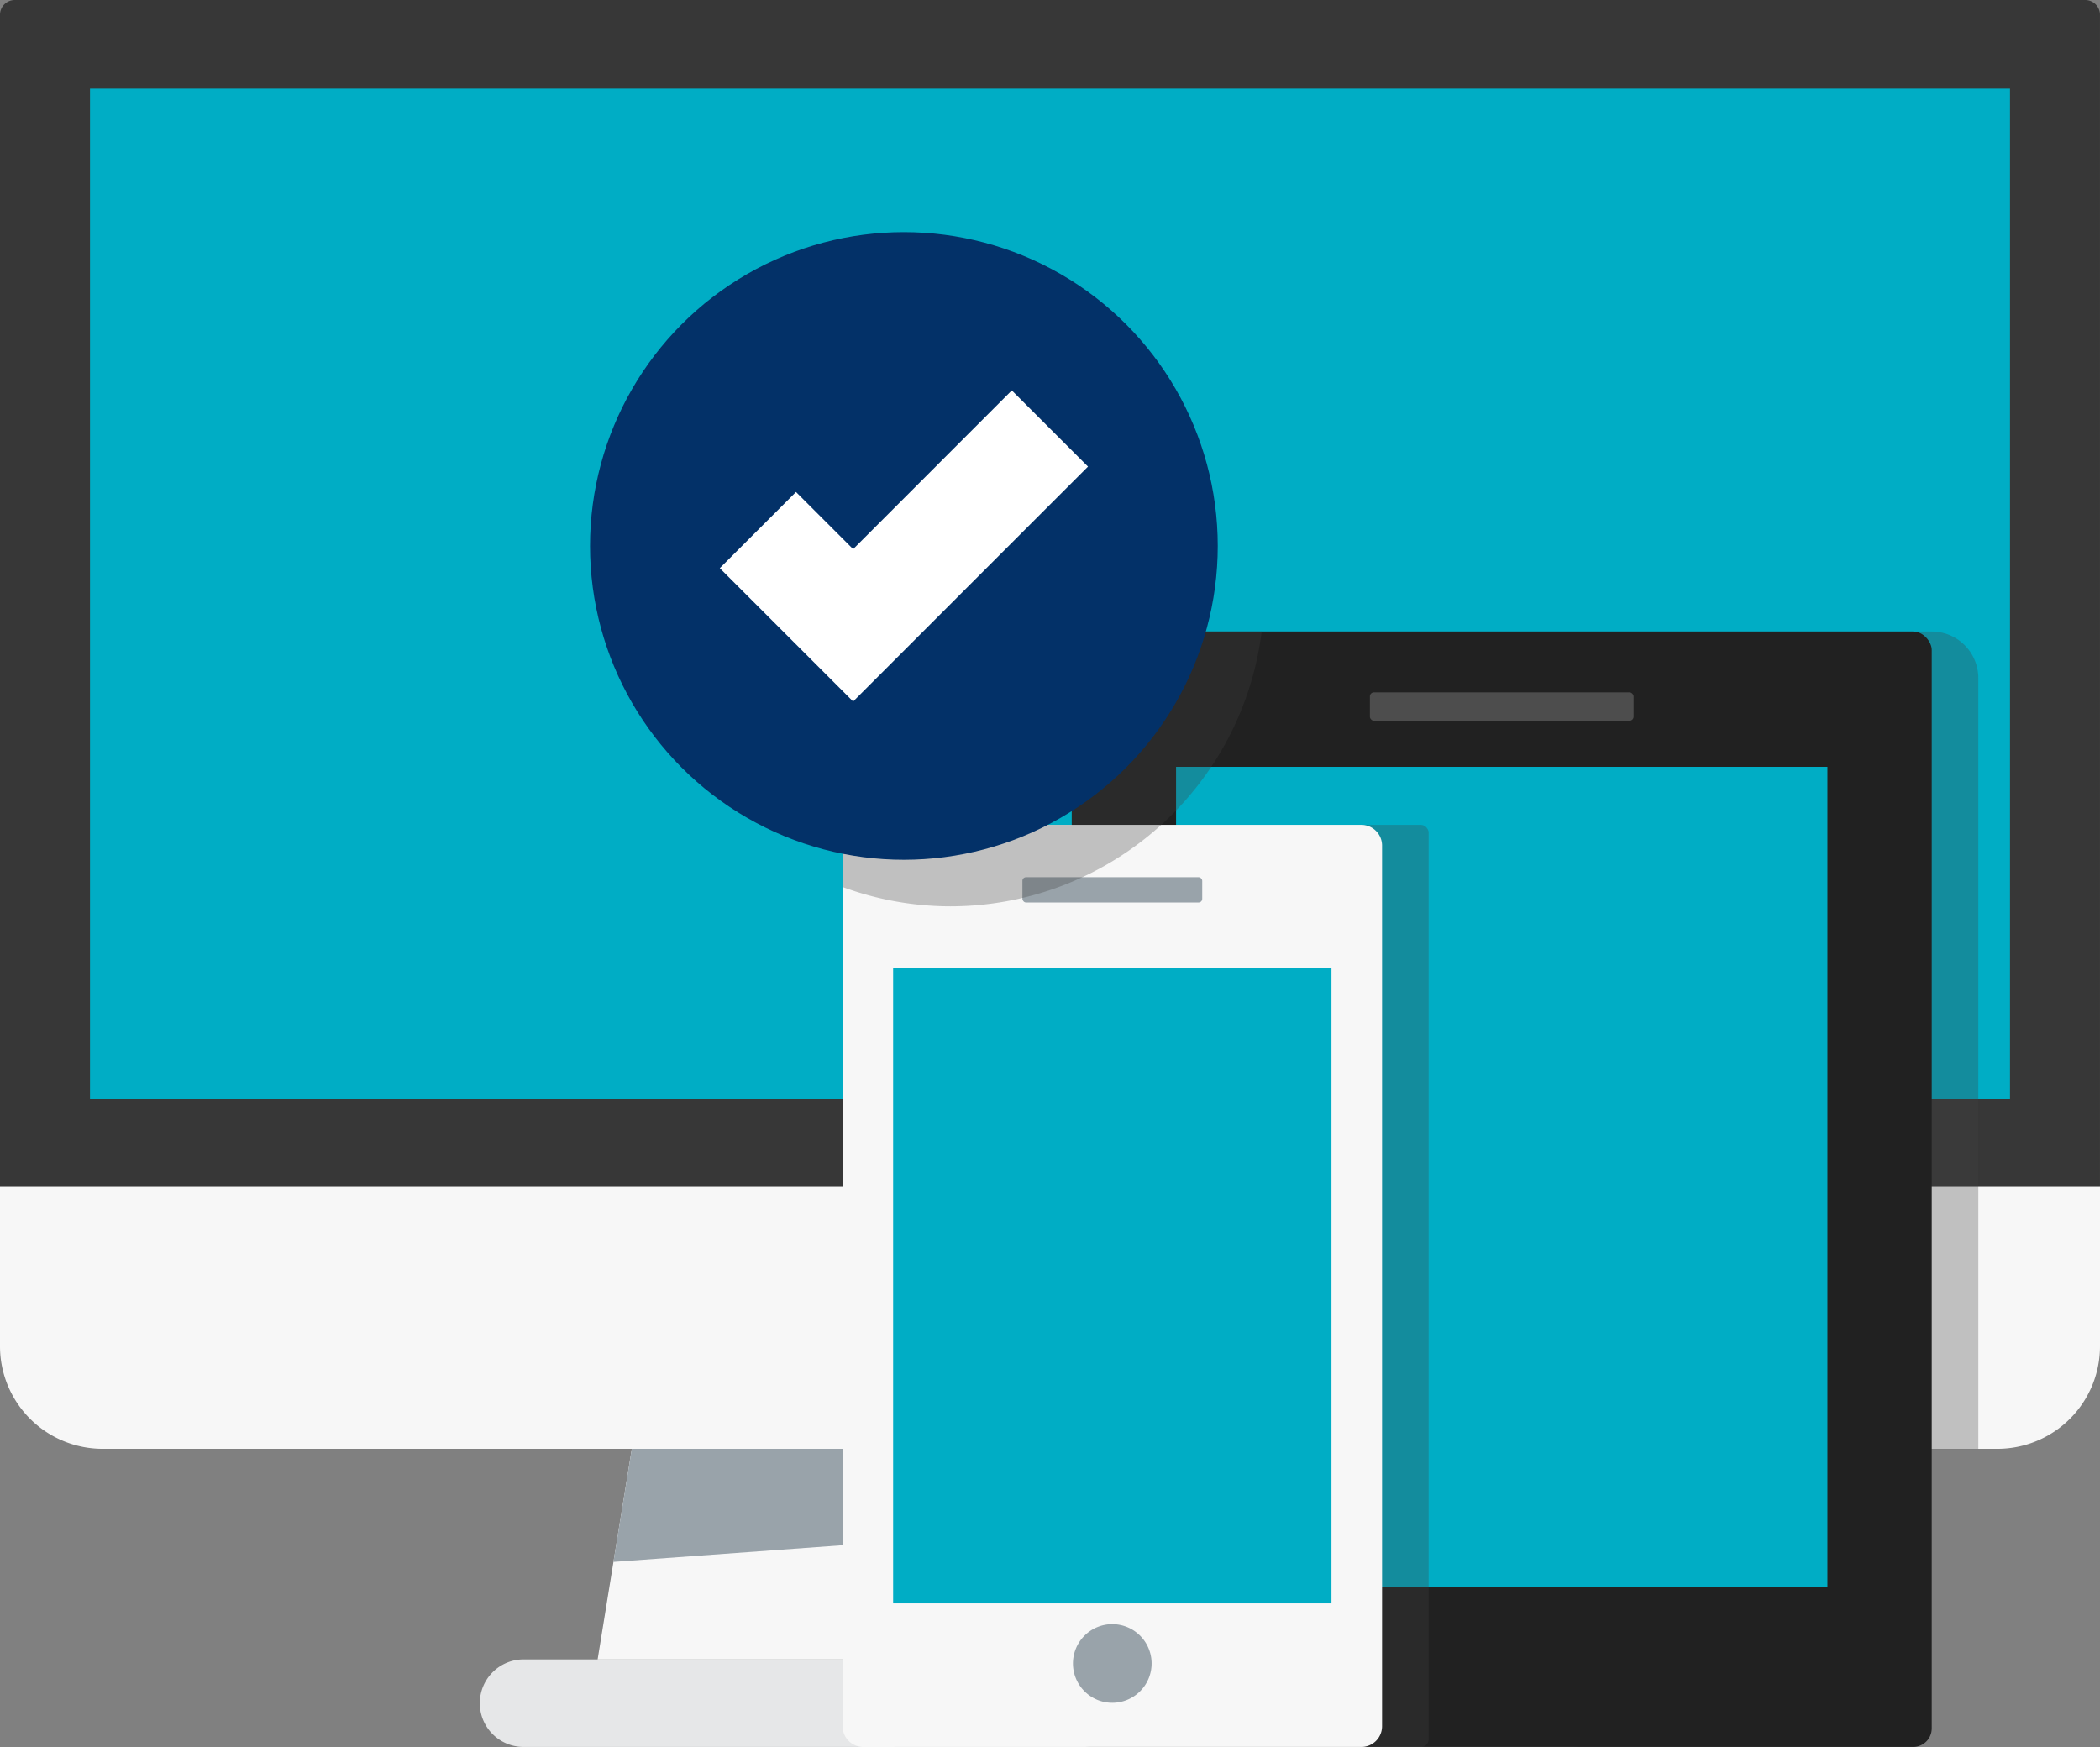
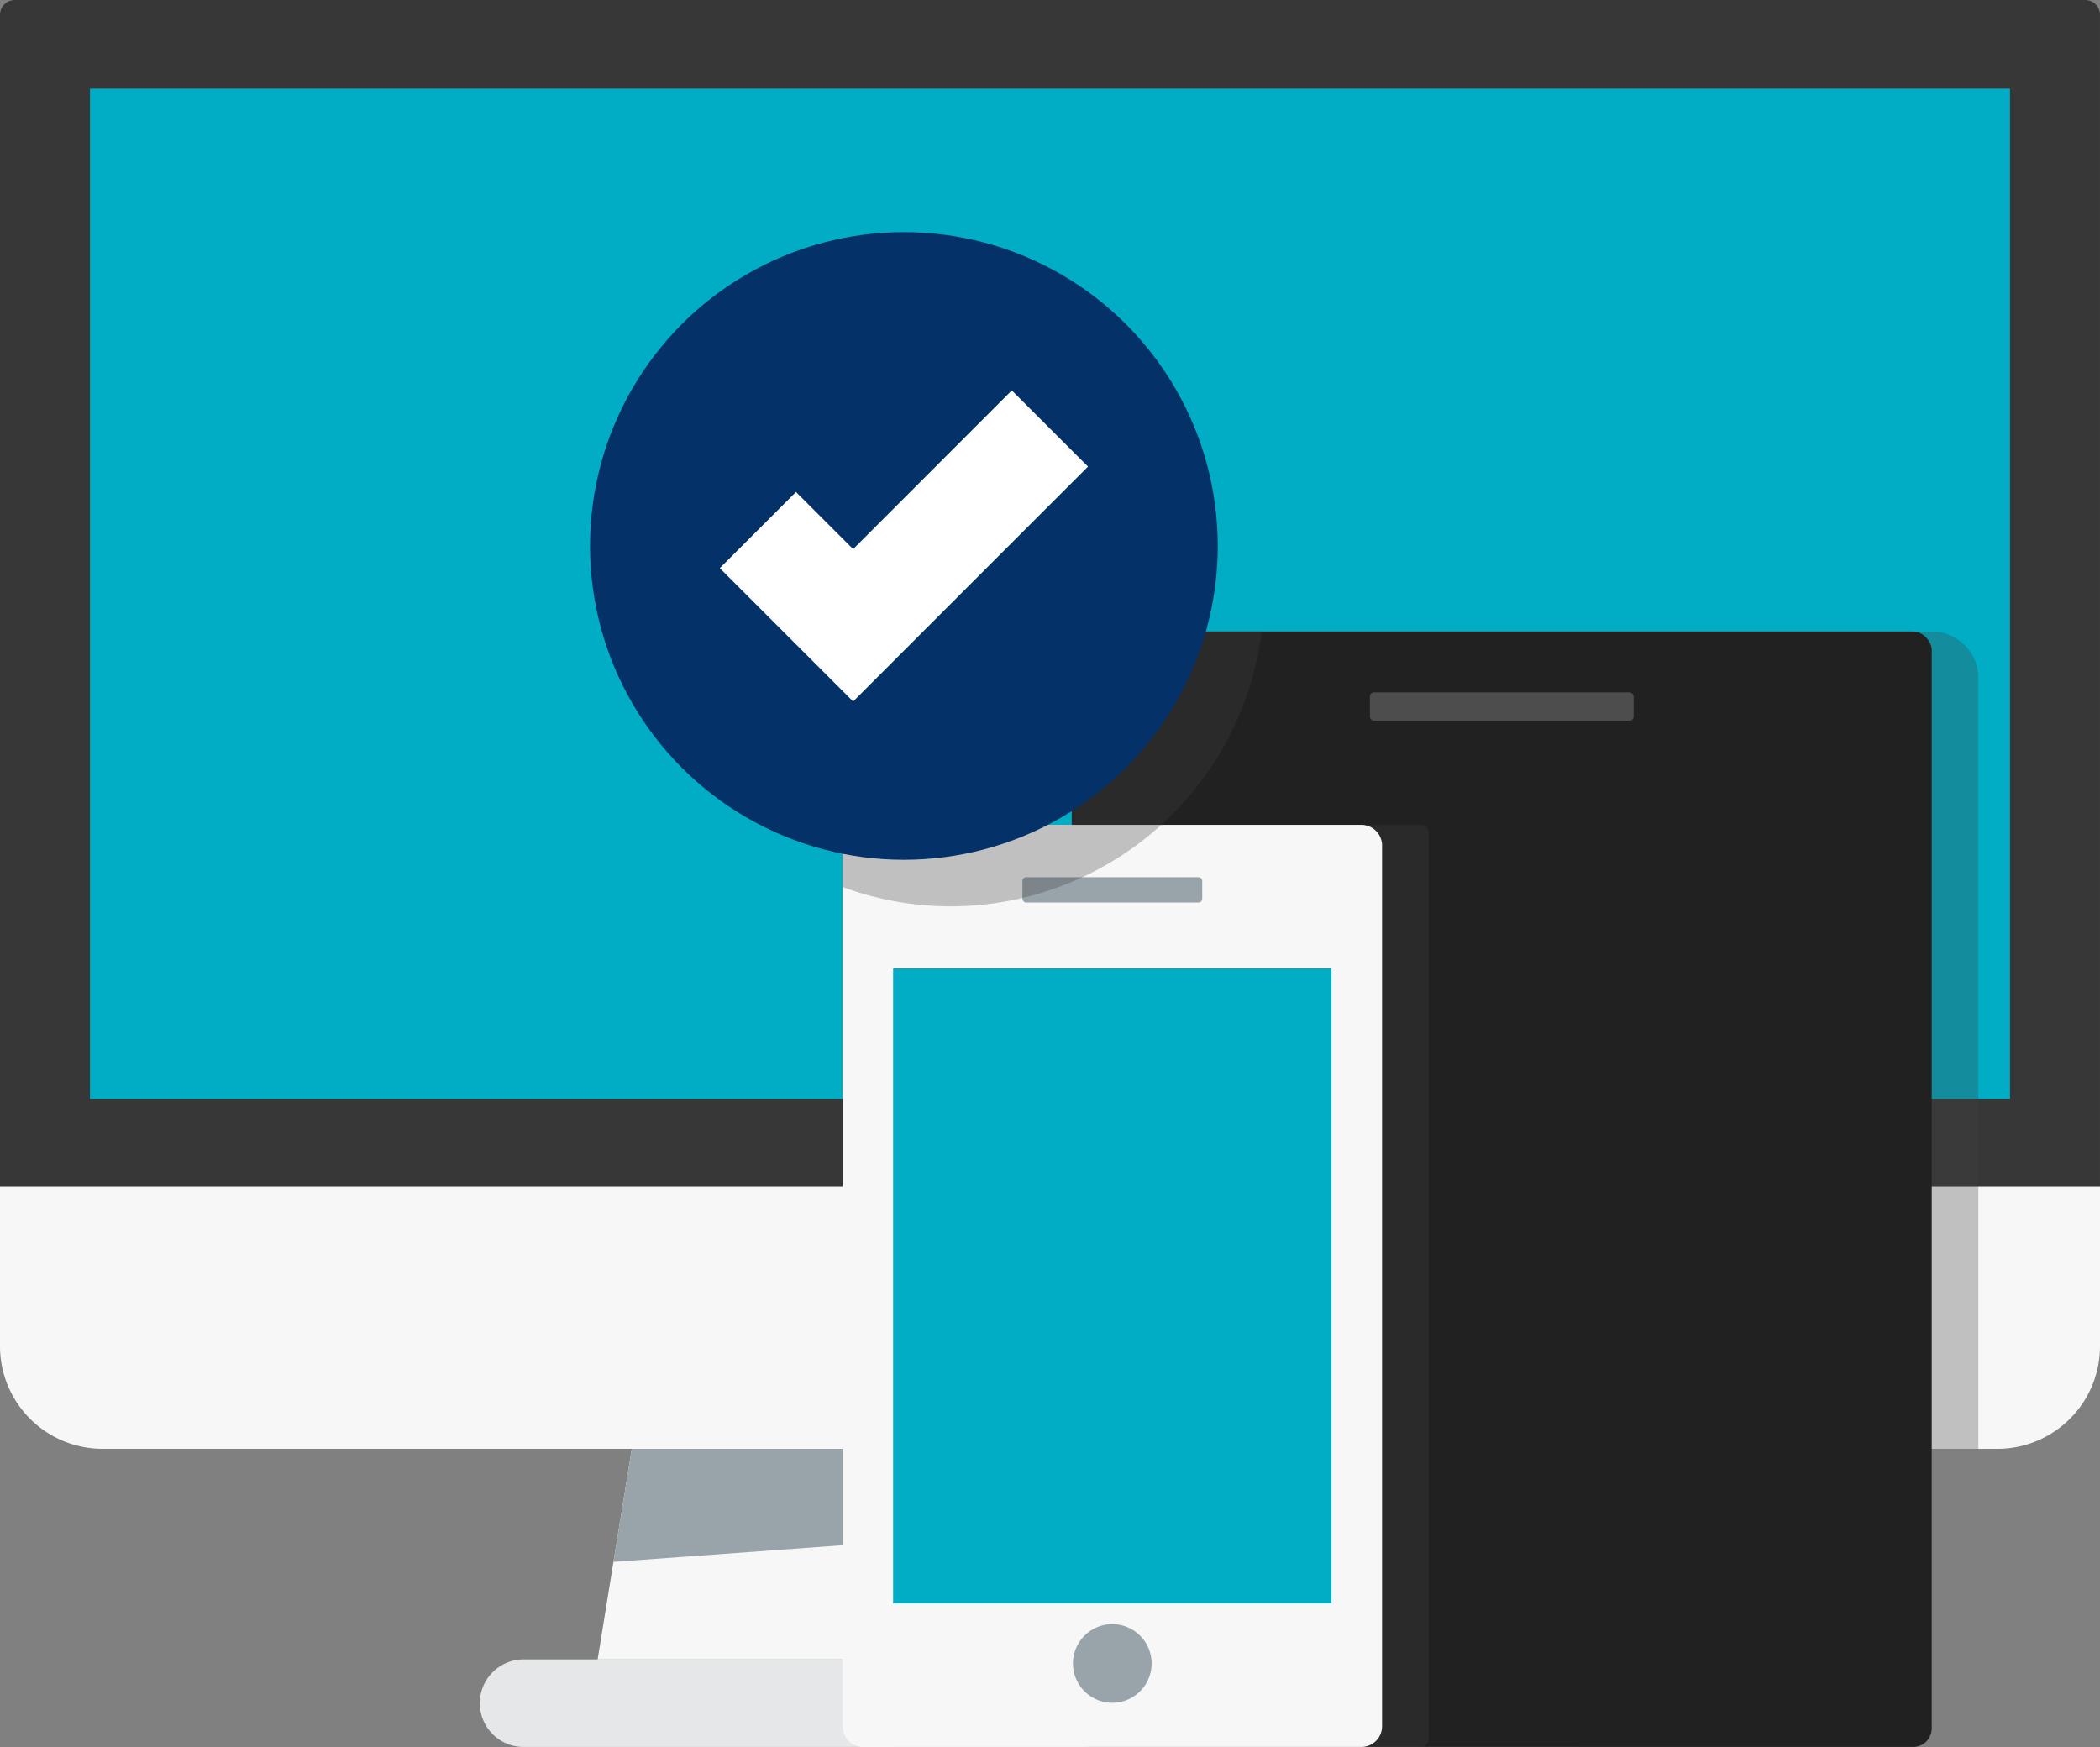
<svg xmlns="http://www.w3.org/2000/svg" id="Groupe_1151" data-name="Groupe 1151" width="113.001" height="94.016" viewBox="0 0 113.001 94.016">
  <rect x="0" y="0" width="113.001" height="94.016" fill="#808080" stroke="none" />
  <g id="Groupe_1147" data-name="Groupe 1147" transform="translate(0 0)">
    <path id="Tracé_44863" data-name="Tracé 44863" d="M372.471,436.142H323.785l3.407-21h42.125Z" transform="translate(-291.627 -346.835)" fill="#f7f7f7" />
    <path id="Tracé_44864" data-name="Tracé 44864" d="M326.667,415.139l-2.555,15.752,46.537-3.388-1.856-12.364Z" transform="translate(-291.102 -346.835)" fill="#99a3aa" />
-     <path id="Rectangle_246" data-name="Rectangle 246" d="M.794,0H112.207A.794.794,0,0,1,113,.794V66.765a.795.795,0,0,1-.795.795H.794A.794.794,0,0,1,0,66.765V.794A.794.794,0,0,1,.794,0Z" fill="#373737" />
+     <path id="Rectangle_246" data-name="Rectangle 246" d="M.794,0H112.207A.794.794,0,0,1,113,.794V66.765H.794A.794.794,0,0,1,0,66.765V.794A.794.794,0,0,1,.794,0Z" fill="#373737" />
    <path id="Tracé_44865" data-name="Tracé 44865" d="M424.447,413.429v8.6a5.522,5.522,0,0,1-5.523,5.523H316.969a5.522,5.522,0,0,1-5.523-5.523v-8.6Z" transform="translate(-311.446 -349.581)" fill="#f7f7f7" />
    <rect id="Rectangle_247" data-name="Rectangle 247" width="103.315" height="54.377" transform="translate(4.843 4.763)" fill="#00adc5" />
    <path id="Tracé_44866" data-name="Tracé 44866" d="M380.034,427.908H323.708a2.357,2.357,0,0,1-2.356-2.356h0a2.357,2.357,0,0,1,2.356-2.356h56.326a2.355,2.355,0,0,1,2.353,2.356h0A2.355,2.355,0,0,1,380.034,427.908Z" transform="translate(-295.534 -333.893)" fill="#e6e7e8" />
  </g>
  <path id="Tracé_44867" data-name="Tracé 44867" d="M361.212,459.644a2.355,2.355,0,0,0-2.353-2.356H355.2l-1.7-11.329h27.313V404.478a2.508,2.508,0,0,0-2.507-2.507H337.042a2.508,2.508,0,0,0-2.507,2.507v55.015A2.508,2.508,0,0,0,337.042,462h21.817A2.355,2.355,0,0,0,361.212,459.644Z" transform="translate(-274.359 -367.985)" fill="#414042" opacity="0.3" />
  <g id="Groupe_1148" data-name="Groupe 1148" transform="translate(57.67 33.986)">
    <rect id="Rectangle_248" data-name="Rectangle 248" width="46.277" height="60.029" rx="1" fill="#212121" />
-     <rect id="Rectangle_249" data-name="Rectangle 249" width="35.049" height="44.161" transform="translate(5.614 7.282)" fill="#00adc5" />
    <rect id="Rectangle_250" data-name="Rectangle 250" width="14.189" height="1.528" rx="0.219" transform="translate(16.044 3.274)" fill="#4d4d4d" />
  </g>
  <rect id="Rectangle_251" data-name="Rectangle 251" width="29.032" height="49.624" rx="0.411" transform="translate(47.844 44.391)" fill="#414042" opacity="0.3" />
  <g id="Groupe_1149" data-name="Groupe 1149" transform="translate(45.336 44.39)">
    <path id="Tracé_44868" data-name="Tracé 44868" d="M356.759,455.588h-26.8a1.117,1.117,0,0,1-1.115-1.116V407.078a1.117,1.117,0,0,1,1.115-1.115h26.8a1.115,1.115,0,0,1,1.115,1.115v47.394A1.115,1.115,0,0,1,356.759,455.588Z" transform="translate(-328.841 -405.963)" fill="#f7f7f7" />
    <rect id="Rectangle_252" data-name="Rectangle 252" width="23.588" height="34.173" transform="translate(2.723 7.726)" fill="#00adc5" />
    <rect id="Rectangle_253" data-name="Rectangle 253" width="9.677" height="1.361" rx="0.195" transform="translate(9.679 2.818)" fill="#99a3aa" />
    <path id="Tracé_44869" data-name="Tracé 44869" d="M337.831,424.587a2.116,2.116,0,1,1-2.116-2.119A2.116,2.116,0,0,1,337.831,424.587Z" transform="translate(-321.199 -379.452)" fill="#99a3aa" />
  </g>
  <path id="Tracé_44870" data-name="Tracé 44870" d="M334.65,416.761a16.885,16.885,0,0,0,16.745-14.79h-7.714a2.506,2.506,0,0,0-2.5,2.507v7.9H329.915a1.076,1.076,0,0,0-1.074,1.074v2.267A16.832,16.832,0,0,0,334.65,416.761Z" transform="translate(-283.505 -367.985)" fill="#414042" opacity="0.3" />
  <ellipse id="Ellipse_47" data-name="Ellipse 47" cx="16.889" cy="16.889" rx="16.889" ry="16.889" transform="translate(31.749 12.492)" fill="#033168" />
  <g id="Groupe_1150" data-name="Groupe 1150" transform="translate(38.732 21.011)">
    <path id="Tracé_44871" data-name="Tracé 44871" d="M333.482,413.732l-7.175-7.175,4.1-4.1,3.076,3.076,8.538-8.542,4.1,4.1Z" transform="translate(-326.307 -396.992)" fill="#fff" />
  </g>
</svg>